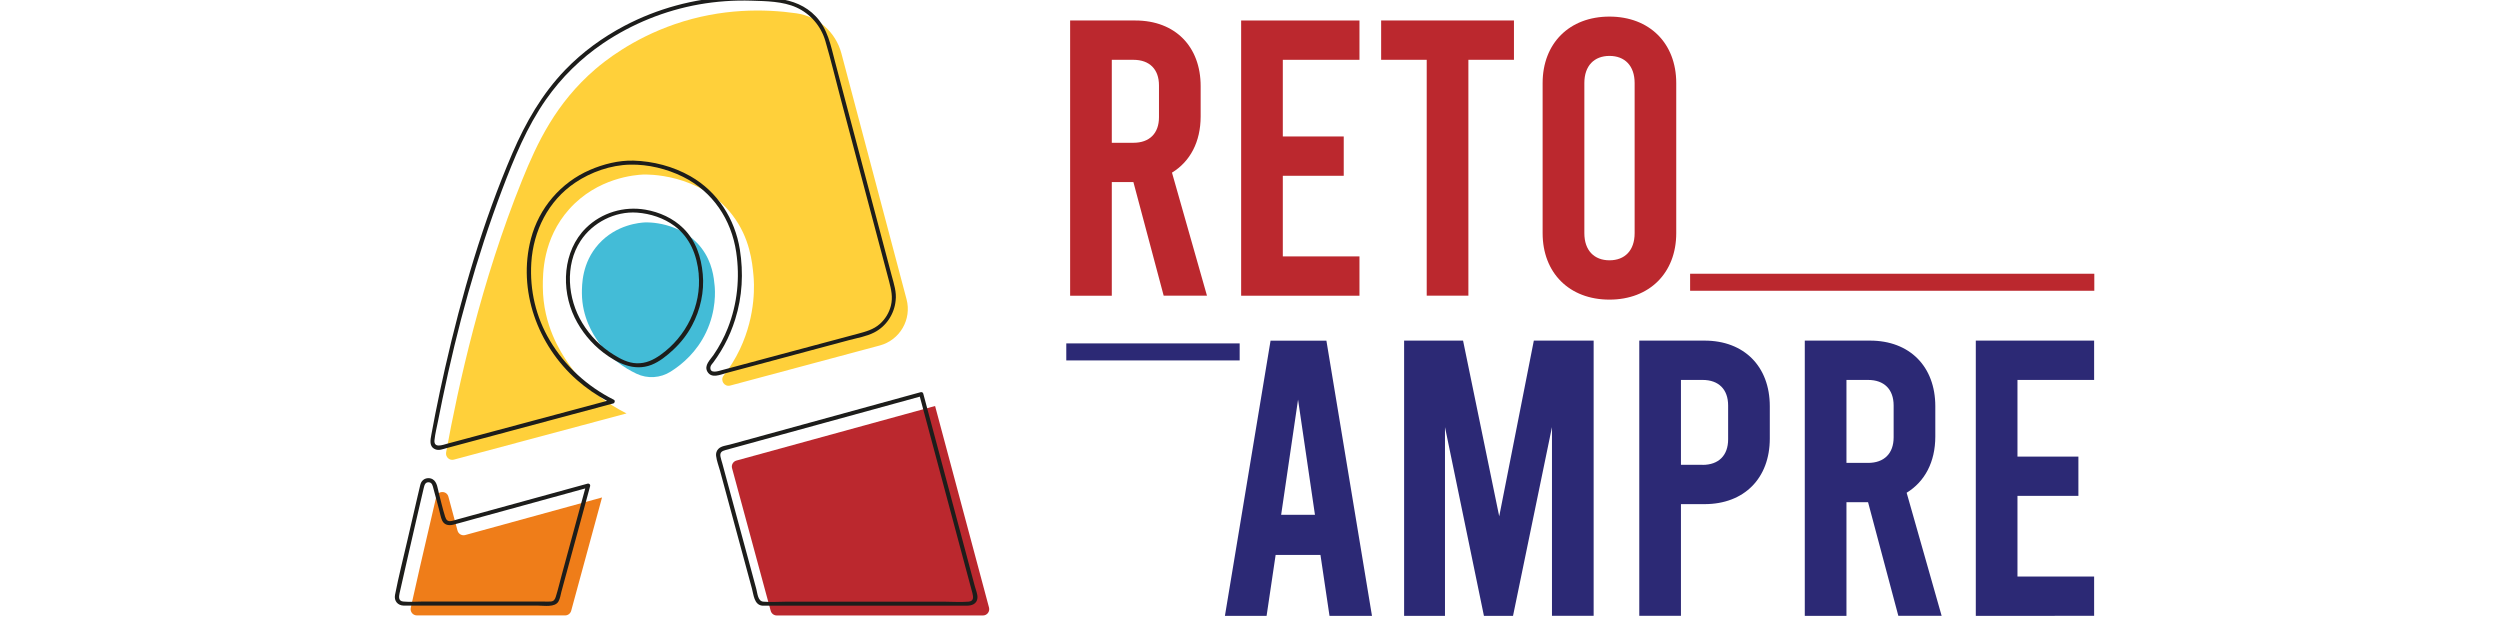
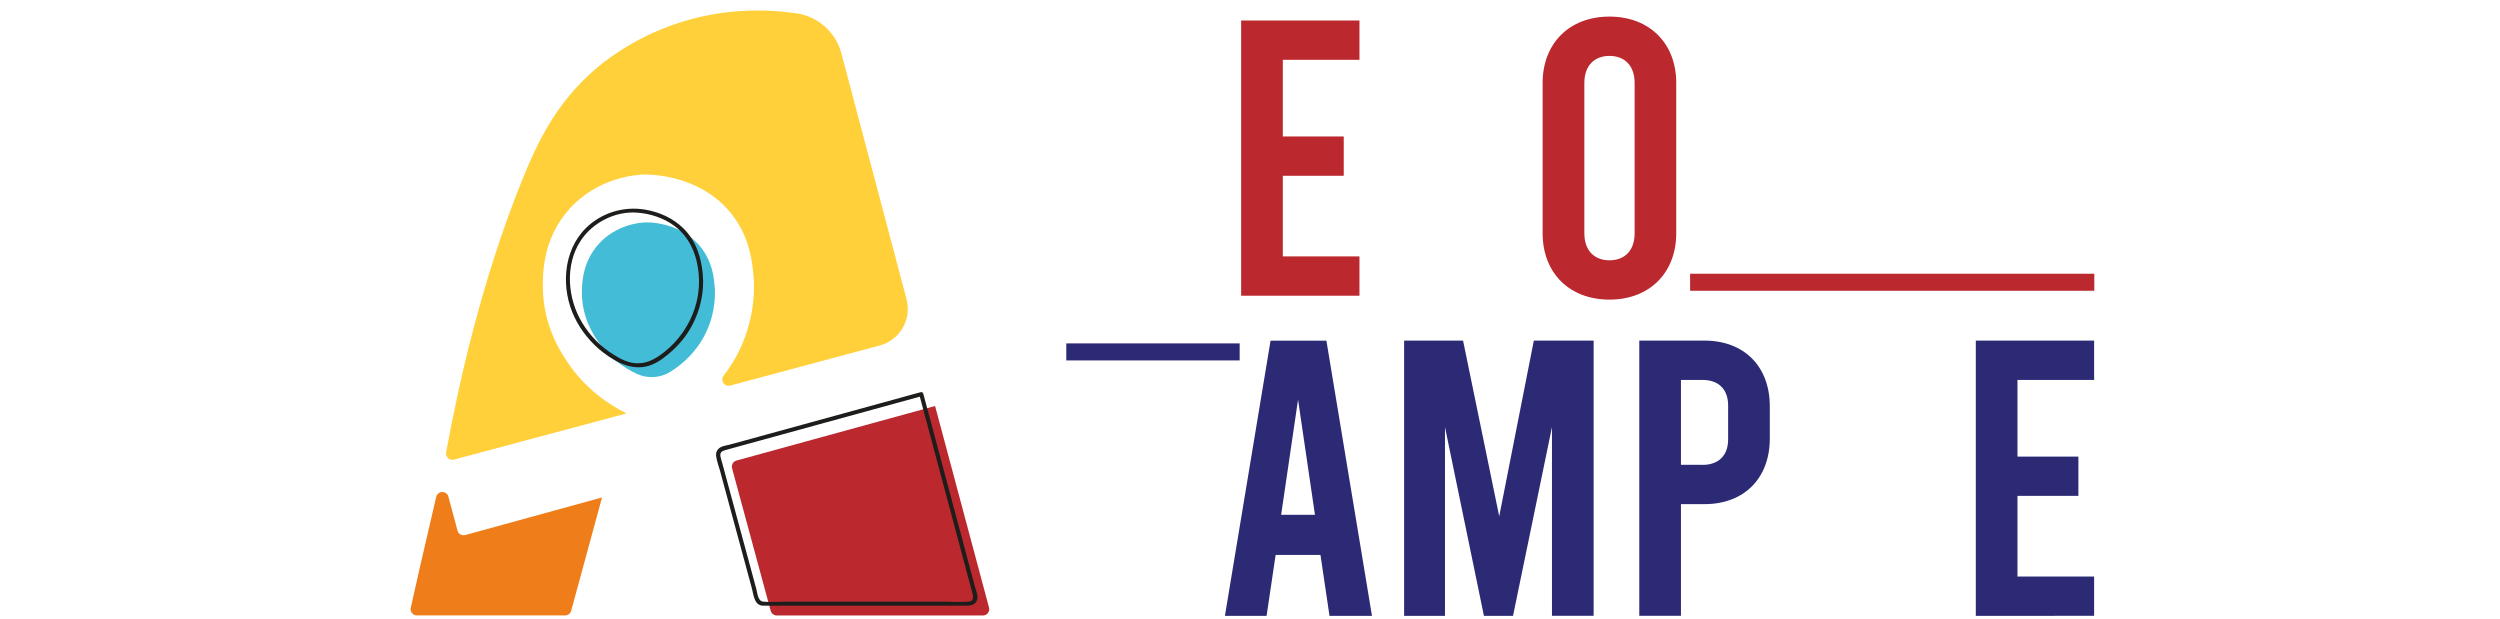
<svg xmlns="http://www.w3.org/2000/svg" version="1.1" id="Capa_1" x="0px" y="0px" viewBox="0 0 403.76 100" style="enable-background:new 0 0 403.76 100;" xml:space="preserve">
  <style type="text/css">
	.st0{fill:#BB282E;}
	.st1{fill:#43BCD7;}
	.st2{fill:#FFD03A;}
	.st3{fill:#EF7D19;}
	.st4{fill:#1D1D1B;}
	.st5{fill:#2C2975;}
</style>
  <g>
    <g>
      <g>
        <g>
          <path class="st0" d="M151.02,65.57c-10.69,2.94-21.38,5.87-32.08,8.81c-0.54,0.15-0.86,0.7-0.71,1.24      c2.08,7.68,4.16,15.35,6.24,23.03c0.12,0.44,0.52,0.75,0.98,0.75h33.3c0.67,0,1.15-0.63,0.98-1.28      C156.83,87.28,153.92,76.42,151.02,65.57" />
        </g>
        <g>
          <path class="st1" d="M115.42,46.18c-0.13-1.34-0.36-3.81-2.14-6.13c-3.3-4.32-8.86-4.15-9.1-4.13c-0.76,0.04-4.63,0.3-7.51,3.51      c-2.71,3.03-2.69,6.6-2.69,7.93C94,51.26,95.8,54,96.53,55.07c1.87,2.76,4.32,4.37,6.27,5.29c1.77,0.84,3.85,0.71,5.51-0.34      c1.89-1.19,4.23-3.19,5.72-6.34C115.74,50.1,115.48,46.83,115.42,46.18" />
        </g>
        <g>
          <path class="st2" d="M101.19,66.77c-3.01-1.5-6.65-4.01-9.47-8.17c-1.16-1.71-4.02-6.05-4.05-12.25      c-0.01-2.11-0.04-7.77,4.27-12.58c4.57-5.1,10.71-5.52,11.92-5.58c0.38-0.02,9.2-0.29,14.44,6.56c2.82,3.69,3.19,7.6,3.39,9.73      c0.1,1.03,0.51,6.22-2.19,11.92c-0.76,1.6-1.66,3.02-2.63,4.26c-0.6,0.77,0.12,1.86,1.06,1.61c8.05-2.16,16.1-4.32,24.15-6.47      c3.26-0.87,5.2-4.22,4.33-7.48c-3.51-13.23-7.01-26.47-10.52-39.7c-0.91-3.42-3.77-5.97-7.27-6.47      c-5.1-0.73-12.08-0.84-19.62,1.75c-7.01,2.41-11.53,6.14-12.84,7.26c-6.4,5.51-9.4,11.92-11.82,17.9      c-6.62,16.37-10.32,33.21-12.29,44.01c-0.13,0.73,0.54,1.36,1.26,1.16C82.62,71.75,91.9,69.26,101.19,66.77" />
        </g>
        <g>
          <path class="st3" d="M97.23,80.34c-7.36,2.02-14.73,4.04-22.09,6.07c-0.54,0.15-1.1-0.17-1.25-0.72      c-0.49-1.82-0.98-3.64-1.47-5.47c-0.27-1.02-1.73-1-1.97,0.03c-2.01,8.54-3.48,15.06-4.11,17.91c-0.14,0.63,0.34,1.23,0.99,1.23      h23.94c0.46,0,0.86-0.31,0.98-0.75C93.91,92.55,95.57,86.45,97.23,80.34" />
        </g>
      </g>
      <g>
        <path class="st4" d="M148.69,63.34c-6.36,1.75-12.71,3.49-19.07,5.24c-3.16,0.87-6.31,1.73-9.47,2.6     c-0.76,0.21-1.52,0.42-2.27,0.62c-0.6,0.16-1.41,0.23-1.86,0.7c-0.29,0.29-0.42,0.71-0.37,1.12c0.1,0.82,0.43,1.66,0.65,2.46     c1.71,6.33,3.43,12.65,5.14,18.98c0.27,0.98,0.35,2.57,1.61,2.75c0.13,0.02,0.26,0.01,0.39,0.01c0.57,0.01,1.14,0,1.71,0     c5.61,0,11.22,0,16.82,0c4.73,0,9.47,0,14.2,0c0.79,0,1.6-0.29,1.69-1.22c0.06-0.61-0.26-1.3-0.41-1.88     c-0.22-0.81-0.43-1.61-0.65-2.42c-0.43-1.61-0.86-3.22-1.29-4.83c-1.71-6.4-3.43-12.8-5.14-19.2c-0.42-1.57-0.84-3.14-1.26-4.7     c-0.11-0.41-0.74-0.24-0.64,0.18c1.63,6.1,3.27,12.21,4.9,18.31c0.82,3.05,1.63,6.1,2.45,9.16c0.41,1.53,0.82,3.05,1.23,4.58     c0.18,0.68,0.2,1.3-0.62,1.37c-1.32,0.11-2.7,0-4.02,0c-2.68,0-5.36,0-8.05,0c-5.75,0-11.49,0-17.24,0c-1.26,0-2.58,0.11-3.84,0     c-0.89-0.07-0.94-1.33-1.13-2.03c-0.41-1.52-0.82-3.04-1.23-4.56c-0.82-3.04-1.65-6.07-2.47-9.11c-0.4-1.48-0.8-2.95-1.2-4.43     c-0.19-0.72-0.39-1.43-0.58-2.15c-0.1-0.37-0.24-0.76-0.31-1.14c-0.13-0.7,0.23-0.91,0.83-1.07c3.03-0.83,6.06-1.66,9.09-2.5     c6.02-1.65,12.04-3.31,18.06-4.96c1.52-0.42,3.03-0.83,4.55-1.25C149.28,63.87,149.1,63.23,148.69,63.34L148.69,63.34z" />
        <path class="st4" d="M113.5,44.27c-0.26-2.77-1.1-5.38-3.13-7.39c-1.66-1.64-3.87-2.63-6.15-3.02c-3.45-0.59-7.05,0.48-9.57,2.95     c-3.78,3.71-4.08,9.87-1.85,14.46c1.08,2.22,2.69,4.19,4.66,5.69c2.22,1.69,4.94,3.06,7.74,1.97c1.3-0.51,2.49-1.47,3.5-2.41     c1.23-1.14,2.28-2.47,3.06-3.95C113.11,50.06,113.77,47.1,113.5,44.27c-0.04-0.42-0.7-0.42-0.66,0c0.47,5.1-2.03,10.1-6.16,13.04     c-1.16,0.83-2.39,1.41-3.85,1.36c-1.35-0.04-2.55-0.66-3.68-1.36c-2.11-1.29-3.84-3.06-5.12-5.17c-2.36-3.89-2.83-9.3-0.27-13.23     c1.93-2.97,5.58-4.83,9.13-4.57c2.15,0.16,4.3,0.86,6.04,2.15c2.52,1.88,3.63,4.72,3.92,7.76     C112.89,44.69,113.54,44.69,113.5,44.27L113.5,44.27z" />
-         <path class="st4" d="M144.02,44.54c-0.43-1.61-0.85-3.22-1.28-4.84c-1.75-6.62-3.51-13.23-5.26-19.85     c-0.88-3.31-1.75-6.62-2.63-9.93c-0.69-2.62-1.17-5.25-3.1-7.28c-1.63-1.72-3.74-2.54-6.05-2.84c-2.54-0.32-5.11-0.43-7.66-0.31     c-5.99,0.29-11.87,1.89-17.18,4.68c-3.53,1.86-6.79,4.23-9.56,7.1c-3.74,3.87-6.41,8.52-8.53,13.44     c-4.79,11.15-8.21,22.91-10.89,34.73c-0.56,2.47-1.09,4.95-1.58,7.43c-0.22,1.1-0.43,2.21-0.63,3.31     c-0.16,0.89-0.41,1.96,0.65,2.39c0.57,0.23,1.18-0.03,1.74-0.18c0.84-0.23,1.69-0.45,2.53-0.68c1.65-0.44,3.29-0.88,4.94-1.32     c3.29-0.88,6.59-1.77,9.88-2.65c3.21-0.86,6.42-1.72,9.63-2.58c0.14-0.04,0.21-0.14,0.23-0.25c0.04-0.13,0.01-0.28-0.15-0.36     c-4.29-2.15-7.84-5.41-10.3-9.53c-2.28-3.83-3.28-8.14-3.01-12.58c0.32-5.16,2.73-10,7.07-12.93c2.58-1.74,5.79-2.86,8.91-2.92     c2.9-0.06,5.93,0.68,8.51,1.96c4.8,2.38,7.82,6.9,8.6,12.16c0.62,4.14,0.19,8.36-1.35,12.27c-0.6,1.53-1.38,2.99-2.31,4.35     c-0.53,0.78-1.57,1.68-0.99,2.7c0.67,1.15,2.07,0.48,3.04,0.22c1.61-0.43,3.22-0.86,4.83-1.29c3.3-0.89,6.61-1.77,9.91-2.66     c1.69-0.45,3.39-0.91,5.08-1.36c1.35-0.36,2.82-0.6,4.07-1.24c1.95-0.99,3.26-2.98,3.47-5.15     C144.82,47.18,144.38,45.87,144.02,44.54z M143.89,49.35c-0.28,1.13-0.9,2.17-1.77,2.95c-1.05,0.94-2.31,1.26-3.64,1.62     c-1.61,0.43-3.22,0.86-4.83,1.29c-3.26,0.87-6.52,1.75-9.79,2.62c-1.65,0.44-3.3,0.89-4.96,1.33c-0.76,0.2-1.53,0.41-2.29,0.61     c-0.56,0.15-1.96,0.66-1.88-0.44c0.02-0.32,0.32-0.59,0.5-0.84c0.2-0.27,0.39-0.54,0.57-0.81c0.43-0.63,0.82-1.29,1.19-1.96     c0.72-1.32,1.3-2.72,1.75-4.16c1.15-3.66,1.35-7.49,0.75-11.26c-0.8-4.96-3.59-9.33-7.98-11.84c-2.77-1.58-6.02-2.43-9.21-2.52     c-2.39-0.06-4.84,0.56-7.02,1.5c-4.71,2.04-8.23,6.15-9.53,11.11c-2.19,8.33,1.08,17.24,7.45,22.84c1.48,1.3,3.11,2.42,4.84,3.35     c-6.23,1.67-12.46,3.34-18.69,5.01c-1.6,0.43-3.21,0.86-4.81,1.29c-0.76,0.2-1.52,0.41-2.28,0.61c-0.78,0.21-2.23,0.79-2.09-0.58     c0.11-1.05,0.39-2.12,0.59-3.15c0.22-1.14,0.45-2.29,0.69-3.43c2.39-11.52,5.49-22.92,9.67-33.93     c1.91-5.02,3.96-10.06,7.06-14.49c2.5-3.57,5.64-6.65,9.24-9.09c4.66-3.14,9.96-5.29,15.49-6.27c2.79-0.49,5.64-0.69,8.47-0.6     c2.36,0.07,5.05,0.1,7.24,1.09c2.26,1.02,3.97,3.01,4.67,5.39c0.93,3.17,1.7,6.4,2.55,9.6c1.72,6.49,3.44,12.98,5.16,19.47     c0.87,3.27,1.73,6.53,2.6,9.8C143.94,46.79,144.22,48,143.89,49.35z" />
-         <path class="st4" d="M94.9,78.11c-5.12,1.41-10.24,2.81-15.36,4.22c-1.31,0.36-2.62,0.72-3.94,1.08     c-0.59,0.16-1.19,0.33-1.78,0.49c-0.29,0.08-0.59,0.19-0.89,0.24c-0.63,0.12-0.86-0.14-1.04-0.7c-0.39-1.22-0.67-2.49-1-3.73     c-0.2-0.75-0.26-1.87-1.02-2.31c-0.48-0.28-1.13-0.22-1.55,0.14c-0.26,0.22-0.38,0.51-0.46,0.84c-0.17,0.66-0.31,1.34-0.47,2     c-0.53,2.25-1.05,4.49-1.56,6.74c-0.68,2.98-1.45,5.95-2.03,8.95c-0.19,0.97,0.42,1.71,1.4,1.74c0.46,0.01,0.92,0,1.38,0     c2.01,0,4.02,0,6.04,0c4.77,0,9.53,0,14.3,0c0.96,0,2.71,0.32,3.28-0.68c0.26-0.46,0.34-1.06,0.47-1.56     c0.17-0.63,0.34-1.25,0.51-1.88c0.35-1.3,0.71-2.59,1.06-3.89c0.68-2.51,1.36-5.02,2.05-7.53c0.34-1.25,0.68-2.51,1.02-3.76     c0.11-0.41-0.52-0.58-0.64-0.18c-1.31,4.81-2.62,9.62-3.92,14.42c-0.33,1.21-0.61,2.44-0.99,3.64c-0.15,0.46-0.33,0.72-0.82,0.76     c-0.41,0.03-0.82,0-1.23,0c-4.29,0-8.58,0-12.87,0c-2.2,0-4.4,0-6.6,0c-1.02,0-2.1,0.1-3.12,0c-0.78-0.08-0.71-0.75-0.59-1.32     c0.12-0.54,0.24-1.09,0.37-1.63c0.33-1.47,0.66-2.94,1-4.41c0.45-1.98,0.91-3.95,1.36-5.92c0.26-1.1,0.51-2.2,0.77-3.31     c0.14-0.58,0.27-1.17,0.41-1.75c0.11-0.45,0.23-0.96,0.81-0.92c0.55,0.03,0.63,0.57,0.75,1.01c0.17,0.62,0.33,1.24,0.5,1.86     c0.14,0.54,0.29,1.08,0.43,1.61c0.15,0.55,0.24,1.19,0.48,1.7c0.36,0.75,1.1,0.85,1.83,0.66c1.23-0.32,2.46-0.67,3.68-1.01     c4.87-1.34,9.73-2.67,14.6-4.01c1.18-0.33,2.37-0.65,3.55-0.98C95.48,78.63,95.31,78,94.9,78.11L94.9,78.11z" />
      </g>
    </g>
    <g>
-       <path class="st0" d="M187.94,47.76l-4.89-18.35h-3.49v18.35h-6.73V3.31h10.54c6.41,0,10.54,4.19,10.54,10.6v4.89    c0,4.13-1.71,7.3-4.63,9.08l5.65,19.87H187.94z M179.56,23.06h3.49c2.6,0,4.13-1.52,4.13-4.13v-5.14c0-2.6-1.52-4.13-4.13-4.13    h-3.49V23.06z" />
      <path class="st0" d="M200.45,3.31h19.11v6.35h-12.38v12.38h9.84v6.35h-9.84v13.02h12.38v6.35h-19.11V3.31z" />
-       <path class="st0" d="M223.05,3.31h21.46v6.35h-7.36v38.09h-6.73V9.66h-7.36V3.31z" />
      <path class="st0" d="M249.14,37.66V13.41c0-6.41,4.32-10.73,10.79-10.73c6.48,0,10.79,4.32,10.79,10.73v24.25    c0,6.41-4.32,10.73-10.79,10.73C253.46,48.39,249.14,44.08,249.14,37.66z M264,37.66V13.41c0-2.79-1.59-4.38-4.06-4.38    s-4.06,1.59-4.06,4.38v24.25c0,2.79,1.59,4.38,4.06,4.38S264,40.46,264,37.66z" />
      <path class="st5" d="M213.26,89.62h-7.24l-1.46,9.84h-6.73l7.37-44.44h9.02l7.36,44.44h-6.86L213.26,89.62z M212.37,83.14    l-2.73-18.6l-2.73,18.6H212.37z" />
      <path class="st5" d="M257.38,55.01v44.44h-6.73V68.98l-6.29,30.48h-4.7l-6.29-30.48v30.48h-6.6V55.01h9.52l5.84,28.38l5.59-28.38    H257.38z" />
      <path class="st5" d="M264.75,55.01h10.54c6.41,0,10.54,4.19,10.54,10.6v5.21c0,6.41-4.13,10.6-10.54,10.6h-3.81v18.03h-6.73V55.01    z M274.97,75.08c2.6,0,4.13-1.52,4.13-4.13v-5.46c0-2.6-1.52-4.13-4.13-4.13h-3.49v13.71H274.97z" />
-       <path class="st5" d="M306.59,99.46l-4.89-18.35h-3.49v18.35h-6.73V55.01h10.54c6.41,0,10.54,4.19,10.54,10.6v4.89    c0,4.13-1.71,7.3-4.63,9.08l5.65,19.87H306.59z M298.21,74.76h3.49c2.6,0,4.13-1.52,4.13-4.13v-5.14c0-2.6-1.52-4.13-4.13-4.13    h-3.49V74.76z" />
      <path class="st5" d="M319.1,55.01h19.11v6.35h-12.38v12.38h9.84v6.35h-9.84v13.02h12.38v6.35H319.1V55.01z" />
    </g>
    <rect x="272.96" y="44.21" class="st0" width="65.28" height="2.75" />
    <rect x="172.21" y="55.46" class="st5" width="28" height="2.75" />
  </g>
</svg>